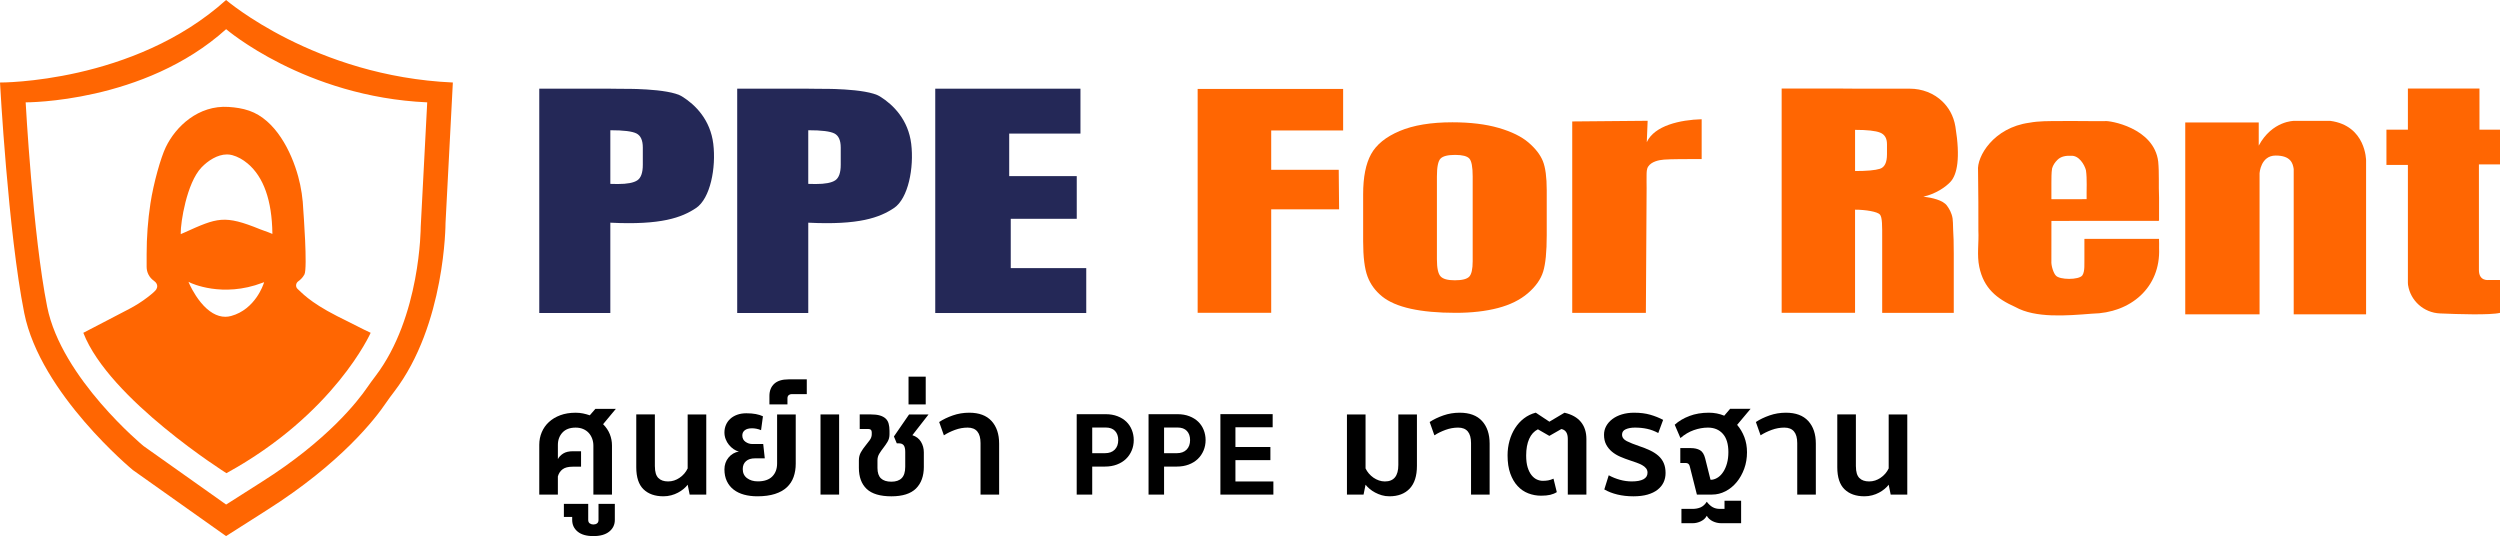
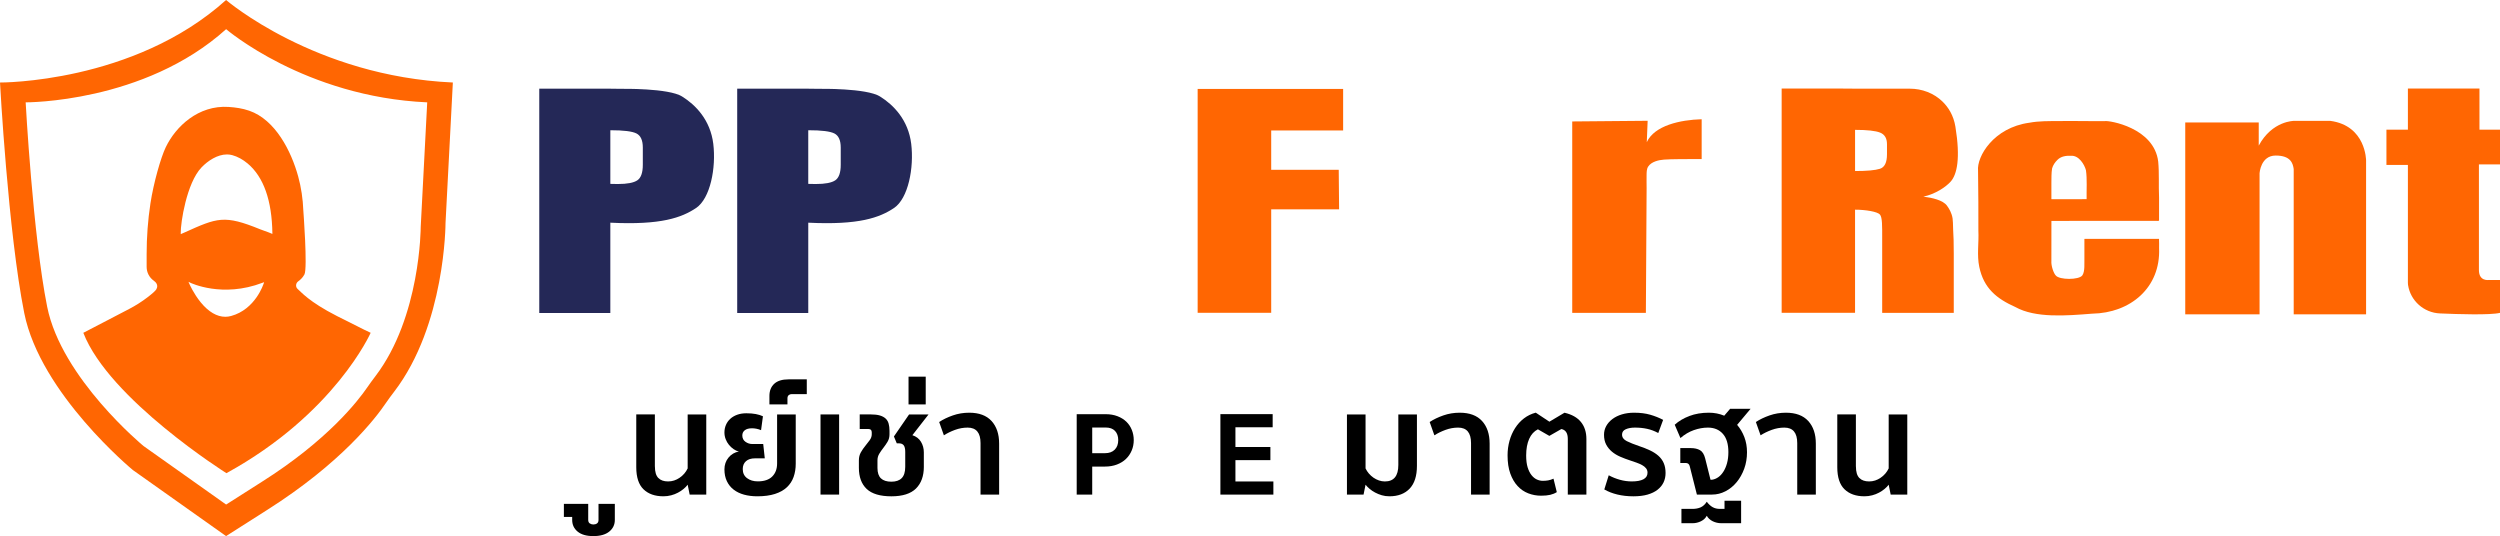
<svg xmlns="http://www.w3.org/2000/svg" id="Layer_1" data-name="Layer 1" viewBox="0 0 1500 321.66">
  <defs>
    <style> .cls-1 { fill: #ff6602; } .cls-2 { fill: #242857; } </style>
  </defs>
  <path class="cls-2" d="M528.01,57.88c-8.15-5.06-36.31-4.58-36.31-4.58h0c-2.05-.06-4.19-.08-6.44-.08h-42.94v134.59h42.64v-54.2c30.48,1.52,42.84-3.06,51.42-8.79,8.59-5.72,12.11-24.22,10.35-38.53-1.76-14.31-10.57-23.34-18.72-28.4ZM484.95,78.14c7.95,0,13.19.65,15.71,1.95,2.52,1.3,3.78,4.12,3.78,8.44v10.39c0,4.69-1.09,7.77-3.27,9.26-2.18,1.48-6.09,2.23-11.71,2.23-1.26,0-2.77-.03-4.51-.08v-32.19Z" />
  <path class="cls-2" d="M409.25,57.88c-8.15-5.06-36.31-4.58-36.31-4.58h0c-2.05-.06-4.19-.08-6.44-.08h-42.94v134.59h42.64v-54.2c30.48,1.52,42.84-3.06,51.42-8.79,8.59-5.72,12.11-24.22,10.35-38.53-1.76-14.31-10.57-23.34-18.72-28.4ZM366.2,78.14c7.95,0,13.19.65,15.71,1.95,2.52,1.3,3.78,4.12,3.78,8.44v10.39c0,4.69-1.09,7.77-3.27,9.26-2.18,1.48-6.09,2.23-11.71,2.23-1.26,0-2.77-.03-4.51-.08v-32.19Z" />
-   <polygon class="cls-2" points="651.75 160.87 606.45 160.87 606.45 131.28 646.05 131.28 646.05 105.67 605.52 105.67 605.52 80.15 648.28 80.15 648.28 53.21 561.15 53.21 561.15 187.81 651.75 187.81 651.75 160.87" />
  <polygon class="cls-1" points="718.59 187.7 762.72 187.7 762.72 125.58 803.46 125.58 803.24 101.9 762.72 101.9 762.72 78.29 805.88 78.29 805.88 53.37 718.59 53.37 718.59 187.7" />
-   <path class="cls-1" d="M829.25,177.85c4.08,3.3,9.81,5.76,17.19,7.4,7.38,1.63,16.37,2.45,27,2.45,9.52,0,17.94-.96,25.28-2.87,7.33-1.91,13.34-4.88,18.02-8.9,4.68-4.02,7.73-8.34,9.16-12.97,1.43-4.63,2.14-11.9,2.14-21.82v-27.02c0-7.81-.77-13.63-2.32-17.46-1.55-3.82-4.42-7.54-8.62-11.14-4.2-3.6-10.17-6.53-17.9-8.77-7.73-2.24-16.99-3.37-27.78-3.37-12.85,0-23.4,1.75-31.64,5.24-8.25,3.49-13.96,8.12-17.13,13.88-3.17,5.76-4.76,13.77-4.76,24.03v28.27c0,9.37.87,16.39,2.62,21.07,1.74,4.68,4.66,8.67,8.74,11.97ZM862.15,105.82c0-5.65.73-9.21,2.18-10.68,1.45-1.47,4.37-2.2,8.73-2.2s7.22.74,8.55,2.2c1.33,1.47,2,5.03,2,10.68v50.88c0,4.77-.7,7.87-2.09,9.31-1.4,1.44-4.28,2.16-8.64,2.16s-7.1-.79-8.55-2.37c-1.46-1.58-2.18-4.97-2.18-10.18v-49.8Z" />
  <path class="cls-1" d="M987.97,113.01c0-2.62-.08-5.25-.02-7.87.04-1.73-.02-3.67.95-5.18,1.9-2.96,6.26-3.95,9.53-4.2,4.1-.32,14.04-.33,22.57-.33v-23.89c-12.84.36-28.29,3.74-32.93,13.75l.52-12.82-45.25.4v114.85h44.19l.44-74.7Z" />
  <path class="cls-1" d="M1295.39,143.34c-1.12-.05-42.39,0-44.62-.02-.22.07-.09.24-.13.84,0,2.27,0,7.81,0,10.59-.11,3.24.43,8.06-1.23,10.47-1.99,2.84-13.81,2.77-15.93.08-1.28-1.24-2.89-5.83-2.65-8.72.02-1.86-.04-18.41.02-24.03.51-.04,58.3,0,60.31-.02h2.1c1.05-.09,1.86.22,2.17-.21,0-3.87.02-9.73.01-13.7-.33-7.3.14-14.82-.51-21.64-2.46-20.44-29.53-24.78-31.97-24.31-8.53.11-18.85-.17-27.53-.03-5.84.04-12.02-.08-17.79,1-21.57,2.92-31.65,20.38-30.81,28.77.18,12.4.24,26.21.2,35.99.36,7.13-.96,14.72.54,21.73,2.69,12.95,10.56,19.13,21.62,24.08,12.08,6.75,30.56,5.24,46.06,4,23.16-.38,41.16-15.71,40.21-39.24.02-1.71.04-4.03-.05-5.63ZM1230.84,119.06c0-1.59,0-7.93,0-9.3.06-2.88-.06-5.89.42-8.73.57-2,1.8-3.72,3.17-5.08,2.15-2.17,5.17-2.62,8.14-2.46,4.67-.44,8.12,5.21,9,8.66.78,5.26.29,11.98.4,17.32v.02c-4.1.07-20.11.02-20.99.03-.22-.03-.11-.17-.14-.47Z" />
  <path class="cls-1" d="M1500,98.62v-20.81h-12.32v-24.7h-42.94v24.7h-12.88v21.14h12.88v70.83c0,.39.03.77.08,1.15,0,.03,0,.07.02.1,1.46,9.5,9.51,16.6,19.11,17.02,10.64.47,30.29,1.09,36.05-.34v-19.73h-6.71s-5.94.99-5.94-5.94v-63.41h12.65Z" />
  <path class="cls-1" d="M1398.17,72.52h-21.63s-13.21-.17-21.3,14.86v-13.89h-44.09v115.1h44.59v-84.69s.66-10.57,9.66-10.57,10.32,4.62,10.82,8.09v87.17h43.43v-92.29s0-20.91-21.47-23.78Z" />
  <path class="cls-1" d="M1113.04,125.81c6.37,0,13.4,1.19,14.9,2.9,1.5,1.72,1.37,7.06,1.37,14.27v44.73h42.95v-35.5c0-6.25-.13-11.09-.38-14.54-.05-3.02-.16-5.5-.33-6.63-.54-3.45-2.25-6.03-2.83-6.84-.19-.26-.35-.54-.54-.8-2.38-3.31-8.9-4.77-14.13-5.42,7.13-1.53,13.39-5.72,16.34-9.01,3.85-4.29,5.94-13.98,2.86-32.92-1.11-6.84-4.25-11.72-7.8-15.16-5.21-5.04-12.29-7.68-19.54-7.68h-30.45,0c-4.22-.06-8.78-.1-13.73-.1h-32.74v134.59h44.04v-61.9ZM1113.04,77.92c7.28,0,12.3.55,15.04,1.65,2.74,1.1,4.11,3.41,4.11,6.93v6.1c0,4.89-1.42,7.79-4.26,8.68-2.84.89-7.81,1.34-14.89,1.34v-24.69Z" />
  <g>
    <path class="cls-1" d="M0,49.51s4.86,89.83,14.54,138.29c9.69,48.46,65.17,94.22,65.17,94.22l55.93,39.63,24.22-15.41c45.06-28.48,65.63-55.48,71.61-64.34,1.59-2.35,3.29-4.61,5.01-6.86,30.83-40.24,30.83-101.15,30.83-101.15l4.4-84.39C188.93,45.81,135.65,0,135.65,0,80.16,50.01,0,49.51,0,49.51ZM256.33,61.4l-3.9,74.83s0,53.9-27.25,89.58c-1.66,2.18-3.29,4.38-4.83,6.64-5.67,8.29-23.97,31.82-63.19,56.61l-21.48,13.67-49.59-35.14s-49.2-40.58-57.79-83.55c-8.59-42.97-12.9-122.63-12.9-122.63,0,0,71.08.44,120.28-43.91,0,0,47.25,40.63,120.66,43.91Z" />
    <path class="cls-1" d="M135.86,283.9c65.06-35.67,86.54-84.22,86.54-84.22,0,0-3.08-1.32-20.15-10.02s-21.69-14.64-23.56-16.18c-.02-.02-.05-.04-.07-.06-1.46-1.26-1.22-3.56.36-4.66,1.09-.76,2.57-2.07,3.67-4.08,1.98-3.63-.66-38.42-.66-38.42-.26-6.88-1.26-13.74-3.08-20.38-4.14-15.1-13.64-34.02-29.39-39.46-4.03-1.39-8.11-1.98-12.33-2.26-18.17-1.21-31.81,11.77-37.76,24.22-2.96,6.18-7.28,21.34-9.16,33.59-1.55,10.12-2.29,20.34-2.29,30.58v7.59c0,3.29,1.6,6.38,4.29,8.28,3.3,2.31,1.65,4.84,1.65,4.84-.15.87-2.66,3-5.3,5.03-3.51,2.7-7.26,5.07-11.19,7.12l-27.44,14.28c15.52,39.96,85.87,84.22,85.87,84.22ZM163.43,140.36c-1.38-.64-3.05-1.23-4.67-1.81-.92-.33-1.82-.65-2.62-.96-21.63-8.82-25.74-6.97-45.47,1.92l-2.22.97v-.73c-.12-5.97,3.5-29.87,12.4-39.24,3.83-4.04,9.59-7.85,15.32-7.85,1.07,0,2.13.13,3.19.42,3.16.86,6.36,2.61,9.26,5.05,9.56,8.05,14.54,22.14,14.81,41.89,0,.11,0,.23,0,.34ZM158.14,170.27c-.05.15-4.87,15.34-19.5,19.33-1.15.31-2.31.47-3.46.47-5.02,0-10.05-2.94-14.72-8.64-4.29-5.24-6.82-11.04-6.84-11.1l-.54-1.25,1.22.6c.19.09,19.1,9.2,43.2-.02l.96-.37-.3.98Z" />
  </g>
  <g>
-     <path d="M334.72,275.46c.69-1.32,1.76-2.43,3.22-3.35,1.46-.92,3.42-1.37,5.88-1.37h4.81v9.28h-5.07c-2.63,0-4.64.51-6.01,1.55-1.37,1.03-2.32,2.46-2.83,4.29v10.91h-11.16v-29.89c0-2.69.5-5.21,1.5-7.56,1-2.35,2.43-4.38,4.29-6.1,1.86-1.72,4.14-3.08,6.83-4.08,2.69-1,5.75-1.5,9.19-1.5,1.55,0,3.02.14,4.42.43,1.4.29,2.76.66,4.08,1.12l3.35-3.86h12.28l-7.64,9.19c1.83,1.83,3.18,3.84,4.04,6.01.86,2.18,1.29,4.44,1.29,6.78v29.46h-11.16v-29.37c0-1.49-.24-2.89-.73-4.21-.49-1.32-1.17-2.46-2.06-3.44-.89-.97-1.99-1.75-3.31-2.32-1.32-.57-2.83-.86-4.55-.86-3.43,0-6.07.99-7.9,2.96-1.83,1.98-2.75,4.45-2.75,7.43v8.5Z" />
    <path d="M356.02,321.66c-4.12,0-7.27-.9-9.45-2.71-2.18-1.8-3.26-4.14-3.26-7v-1.8h-4.98v-7.82h14.6v9.62c0,.97.32,1.67.94,2.1.63.43,1.35.64,2.15.64.86,0,1.59-.21,2.19-.64.6-.43.9-1.13.9-2.1v-9.62h9.79v9.62c0,2.86-1.12,5.2-3.35,7-2.23,1.8-5.41,2.71-9.53,2.71Z" />
    <path d="M392.94,279.84c0,3.26.69,5.58,2.06,6.96s3.32,2.06,5.84,2.06,4.77-.73,6.91-2.19c2.15-1.46,3.76-3.33,4.85-5.62v-32.38h11.16v48.09h-9.96l-1.2-5.93c-.63.86-1.45,1.7-2.45,2.53-1,.83-2.12,1.58-3.35,2.23-1.23.66-2.59,1.19-4.08,1.59-1.49.4-3.03.6-4.64.6-5.1,0-9.09-1.4-11.98-4.21-2.89-2.8-4.34-7.21-4.34-13.23v-31.69h11.16v31.17Z" />
    <path d="M466.28,248.66h11.16v29.54c0,2.92-.43,5.58-1.29,7.99s-2.2,4.47-4.04,6.18c-1.83,1.72-4.21,3.05-7.13,3.99-2.92.94-6.44,1.42-10.56,1.42-2.92,0-5.58-.33-7.99-.99s-4.48-1.66-6.23-3.01c-1.75-1.35-3.11-3.03-4.08-5.07-.97-2.03-1.46-4.39-1.46-7.08s.82-5.11,2.45-7.08c1.63-1.98,3.71-3.19,6.23-3.65-1.09-.23-2.15-.7-3.18-1.42-1.03-.71-1.96-1.57-2.79-2.58-.83-1-1.49-2.15-1.98-3.44-.49-1.29-.73-2.62-.73-3.99,0-1.6.3-3.11.9-4.51.6-1.4,1.46-2.62,2.58-3.65s2.49-1.85,4.12-2.45c1.63-.6,3.48-.9,5.54-.9,2.17,0,4.08.16,5.71.47,1.63.32,3.05.76,4.25,1.33l-1.12,8.33c-.97-.4-1.92-.69-2.83-.86-.92-.17-1.77-.26-2.58-.26-1.89,0-3.34.39-4.34,1.16-1,.77-1.5,1.82-1.5,3.13,0,1.66.63,2.93,1.89,3.82,1.26.89,2.63,1.33,4.12,1.33h6.53l.94,8.59h-5.84c-2.35,0-4.17.57-5.45,1.72-1.29,1.15-1.93,2.72-1.93,4.72,0,2.35.86,4.17,2.58,5.45,1.72,1.29,3.87,1.93,6.44,1.93,3.83,0,6.73-.97,8.67-2.92s2.92-4.55,2.92-7.82v-29.46Z" />
    <path d="M474.96,236.47c-.69,0-1.27.21-1.76.64-.49.43-.73,1.07-.73,1.93v3.61h-10.82v-5.07c0-3.09.96-5.52,2.88-7.3,1.92-1.77,4.77-2.66,8.55-2.66h10.99v8.85h-9.1Z" />
    <path d="M503.47,248.66v48.09h-11.16v-48.09h11.16Z" />
    <path d="M554.31,280.01c0,5.61-1.58,9.98-4.72,13.1-3.15,3.12-8.07,4.68-14.77,4.68s-11.69-1.47-14.81-4.42c-3.12-2.95-4.68-7.17-4.68-12.67v-4.47c0-1.83.4-3.45,1.2-4.85.8-1.4,1.69-2.69,2.66-3.87.97-1.17,1.86-2.32,2.66-3.44.8-1.12,1.2-2.27,1.2-3.48v-1.2c0-1.32-.66-1.98-1.98-1.98h-5.24v-8.76h6.61c2.23,0,4.06.21,5.5.64,1.43.43,2.58,1.05,3.44,1.85.86.8,1.46,1.82,1.8,3.05.34,1.23.52,2.65.52,4.25v2.15c0,1.66-.37,3.12-1.12,4.38-.74,1.26-1.58,2.48-2.49,3.65-.92,1.17-1.75,2.36-2.49,3.56-.75,1.2-1.12,2.55-1.12,4.04v4.55c0,2.86.7,4.95,2.1,6.27,1.4,1.32,3.48,1.98,6.23,1.98s4.82-.71,6.23-2.15c1.4-1.43,2.1-3.69,2.1-6.78v-8.93c0-1.83-.3-3.15-.9-3.95-.6-.8-1.56-1.2-2.88-1.2h-1.29l-1.72-4.12,9.1-13.22h11.68l-9.7,12.45c2.29.75,4.01,2.06,5.15,3.95,1.14,1.89,1.72,4.01,1.72,6.36v8.59Z" />
    <path d="M545.12,242.65v-16.66h10.31v16.66h-10.31Z" />
    <path d="M588.32,296.76v-30.92c0-6.18-2.58-9.28-7.73-9.28-2.58,0-5.11.46-7.6,1.37-2.49.92-4.71,2-6.66,3.26l-2.83-7.99c2.35-1.55,5.08-2.86,8.2-3.95,3.12-1.09,6.4-1.63,9.83-1.63,5.9,0,10.36,1.66,13.4,4.98,3.03,3.32,4.55,7.84,4.55,13.57v30.57h-11.16Z" />
    <path d="M680.25,264.03c0,2.24-.41,4.33-1.22,6.27-.81,1.93-1.96,3.62-3.44,5.05s-3.29,2.55-5.44,3.37c-2.15.81-4.54,1.22-7.16,1.22h-7.66v16.83h-9.31v-48.26h17.4c2.63,0,4.99.41,7.09,1.22,2.1.81,3.87,1.91,5.3,3.29,1.43,1.39,2.53,3.03,3.29,4.94.76,1.91,1.15,3.94,1.15,6.09ZM670.94,264.03c0-2.29-.65-4.12-1.93-5.48-1.29-1.36-3.15-2.04-5.59-2.04h-8.09v15.4h7.66c2.48,0,4.43-.7,5.84-2.11s2.11-3.33,2.11-5.76Z" />
-     <path d="M723.36,264.03c0,2.24-.41,4.33-1.22,6.27-.81,1.93-1.96,3.62-3.44,5.05s-3.29,2.55-5.44,3.37c-2.15.81-4.54,1.22-7.16,1.22h-7.66v16.83h-9.31v-48.26h17.4c2.63,0,4.99.41,7.09,1.22,2.1.81,3.87,1.91,5.3,3.29,1.43,1.39,2.53,3.03,3.29,4.94.76,1.91,1.15,3.94,1.15,6.09ZM714.05,264.03c0-2.29-.65-4.12-1.93-5.48-1.29-1.36-3.15-2.04-5.59-2.04h-8.09v15.4h7.66c2.48,0,4.43-.7,5.84-2.11s2.11-3.33,2.11-5.76Z" />
    <path d="M732.24,248.49h31.36v7.88h-22.34v11.82h20.98v7.88h-20.98v12.82h22.77v7.88h-31.79v-48.26Z" />
    <path d="M839,248.66h11.16v30.83c0,6.07-1.46,10.64-4.38,13.7-2.92,3.06-6.96,4.59-12.11,4.59-1.66,0-3.21-.21-4.64-.64-1.43-.43-2.76-.97-3.99-1.63-1.23-.66-2.33-1.4-3.31-2.23-.97-.83-1.77-1.64-2.4-2.45l-1.2,5.93h-9.96v-48.09h11.16v32.38c.52,1.09,1.17,2.1,1.98,3.05s1.72,1.77,2.75,2.49c1.03.72,2.13,1.27,3.31,1.68,1.17.4,2.36.6,3.56.6,5.38,0,8.07-3.29,8.07-9.88v-30.32Z" />
    <path d="M882.62,296.76v-30.92c0-6.18-2.58-9.28-7.73-9.28-2.58,0-5.11.46-7.6,1.37-2.49.92-4.71,2-6.66,3.26l-2.83-7.99c2.35-1.55,5.08-2.86,8.2-3.95,3.12-1.09,6.4-1.63,9.83-1.63,5.9,0,10.36,1.66,13.4,4.98,3.03,3.32,4.55,7.84,4.55,13.57v30.57h-11.16Z" />
    <path d="M929.6,253.04l9.1-5.41c4.41,1.03,7.7,2.89,9.88,5.58,2.18,2.69,3.26,6.1,3.26,10.22v33.32h-11.16v-33.41c0-3.44-1.29-5.41-3.86-5.93l-7.21,4.12-6.87-3.95c-2.29,1.15-4.04,3.06-5.24,5.75-1.2,2.69-1.8,6.01-1.8,9.96,0,2.86.3,5.25.9,7.17.6,1.92,1.39,3.48,2.36,4.68.97,1.2,2.05,2.06,3.22,2.58,1.17.52,2.33.77,3.48.77s2.22-.09,3.22-.26c1-.17,2.07-.52,3.22-1.03l1.98,8.07c-1.2.75-2.53,1.29-3.99,1.63s-3.28.51-5.45.51c-2.69,0-5.25-.47-7.69-1.42-2.43-.94-4.57-2.4-6.4-4.38-1.83-1.98-3.29-4.48-4.38-7.51-1.09-3.03-1.63-6.67-1.63-10.91,0-3.03.39-5.94,1.16-8.72.77-2.78,1.89-5.31,3.35-7.6,1.46-2.29,3.23-4.24,5.32-5.84,2.09-1.6,4.45-2.75,7.08-3.44l8.16,5.41Z" />
    <path d="M979.15,288.85c2.98,0,5.28-.43,6.91-1.29,1.63-.86,2.45-2.18,2.45-3.95,0-1.03-.3-1.92-.9-2.66-.6-.74-1.4-1.39-2.4-1.93-1-.54-2.12-1.03-3.35-1.46-1.23-.43-2.45-.84-3.65-1.25-2.12-.69-4.14-1.45-6.05-2.28-1.92-.83-3.59-1.85-5.02-3.05-1.43-1.2-2.58-2.62-3.44-4.25-.86-1.63-1.29-3.59-1.29-5.88,0-1.89.44-3.63,1.33-5.24.89-1.6,2.13-3.01,3.74-4.21s3.51-2.13,5.71-2.79c2.2-.66,4.62-.99,7.26-.99,3.66,0,6.88.4,9.66,1.2,2.78.8,5.37,1.83,7.77,3.09l-2.92,7.9c-2.23-1.2-4.48-2.05-6.74-2.53-2.26-.49-4.68-.73-7.26-.73-2.18,0-4.01.33-5.5.99-1.49.66-2.23,1.73-2.23,3.22,0,1.66.94,2.96,2.83,3.91s4.35,1.93,7.39,2.96c2.4.8,4.58,1.66,6.53,2.58,1.95.92,3.62,1.99,5.02,3.22,1.4,1.23,2.48,2.69,3.22,4.38.74,1.69,1.12,3.68,1.12,5.97,0,2.06-.4,3.94-1.2,5.63-.8,1.69-2.01,3.16-3.61,4.42-1.6,1.26-3.61,2.23-6.01,2.92-2.4.69-5.24,1.03-8.5,1.03-3.44,0-6.63-.36-9.58-1.07s-5.57-1.73-7.86-3.05l2.66-8.5c2.12,1.15,4.35,2.05,6.7,2.7,2.35.66,4.75.99,7.21.99Z" />
    <path d="M1018.14,296.76l-4.29-17c-.29-1.32-1.12-1.98-2.49-1.98h-3.18v-8.93h6.27c2.23,0,4.08.42,5.54,1.25,1.46.83,2.5,2.51,3.13,5.02l3.18,12.71h.94c1.26-.17,2.48-.66,3.65-1.46,1.17-.8,2.22-1.92,3.13-3.35.92-1.43,1.65-3.12,2.19-5.07.54-1.95.82-4.18.82-6.7,0-4.81-1.1-8.46-3.31-10.95-2.2-2.49-5.2-3.74-8.97-3.74-2.75,0-5.55.5-8.42,1.5-2.86,1-5.55,2.59-8.07,4.77l-3.43-7.99c2.4-2.18,5.34-3.92,8.8-5.24,3.46-1.32,7.37-1.98,11.72-1.98,3.26,0,6.32.6,9.19,1.8l3.52-4.12h12.28l-8.07,9.62c1.83,2.12,3.28,4.57,4.34,7.34,1.06,2.78,1.59,5.8,1.59,9.06,0,3.55-.56,6.86-1.67,9.92-1.12,3.06-2.63,5.75-4.55,8.07-1.92,2.32-4.15,4.14-6.7,5.45-2.55,1.32-5.22,1.98-8.03,1.98h-9.1ZM1032.82,313.93c-1.83,0-3.55-.39-5.15-1.16s-2.81-1.88-3.61-3.31c-.75,1.43-1.92,2.53-3.52,3.31-1.6.77-3.26,1.16-4.98,1.16h-6.7v-8.59h6.61c1.89,0,3.53-.32,4.94-.94,1.4-.63,2.62-1.75,3.65-3.35,1.14,1.49,2.33,2.58,3.56,3.26,1.23.69,2.68,1.03,4.34,1.03h2.75v-4.89h9.96v13.48h-11.85Z" />
    <path d="M1078.34,296.76v-30.92c0-6.18-2.58-9.28-7.73-9.28-2.58,0-5.11.46-7.6,1.37-2.49.92-4.71,2-6.66,3.26l-2.83-7.99c2.35-1.55,5.08-2.86,8.2-3.95,3.12-1.09,6.4-1.63,9.83-1.63,5.9,0,10.36,1.66,13.4,4.98,3.03,3.32,4.55,7.84,4.55,13.57v30.57h-11.16Z" />
    <path d="M1113.55,279.84c0,3.26.69,5.58,2.06,6.96s3.32,2.06,5.84,2.06,4.77-.73,6.91-2.19c2.15-1.46,3.76-3.33,4.85-5.62v-32.38h11.16v48.09h-9.96l-1.2-5.93c-.63.86-1.45,1.7-2.45,2.53-1,.83-2.12,1.58-3.35,2.23-1.23.66-2.59,1.19-4.08,1.59-1.49.4-3.03.6-4.64.6-5.1,0-9.09-1.4-11.98-4.21-2.89-2.8-4.34-7.21-4.34-13.23v-31.69h11.16v31.17Z" />
  </g>
</svg>